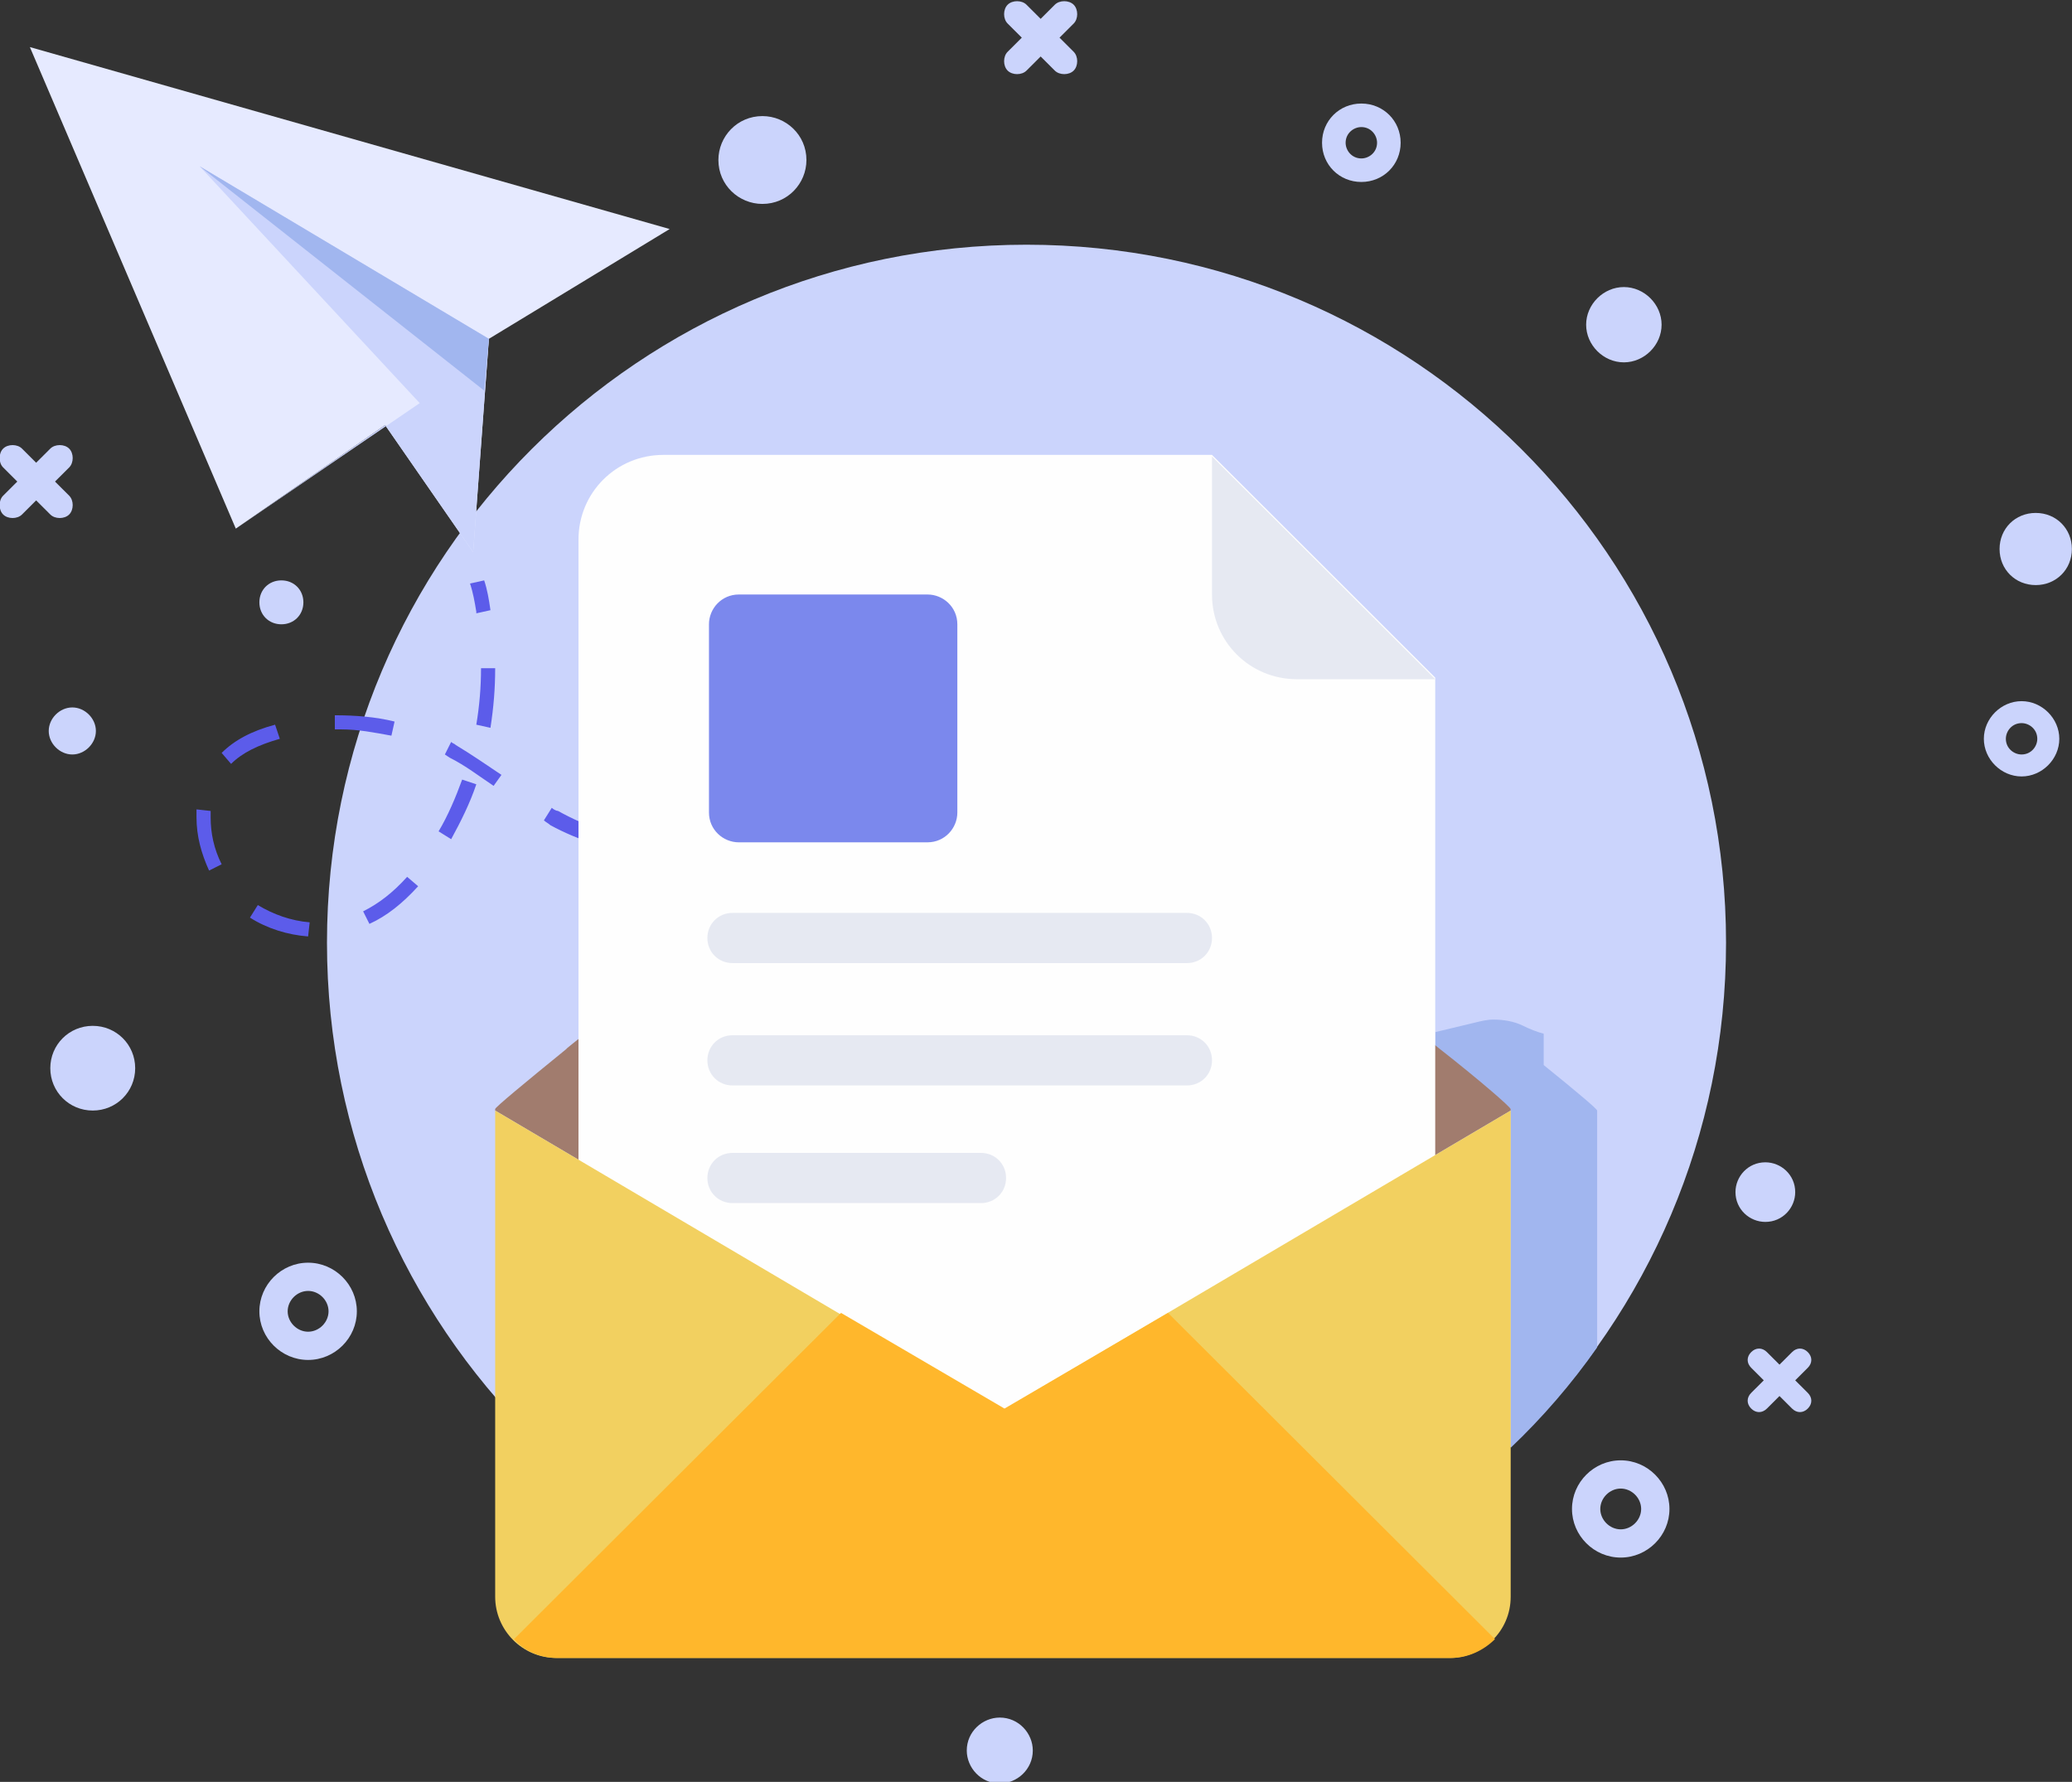
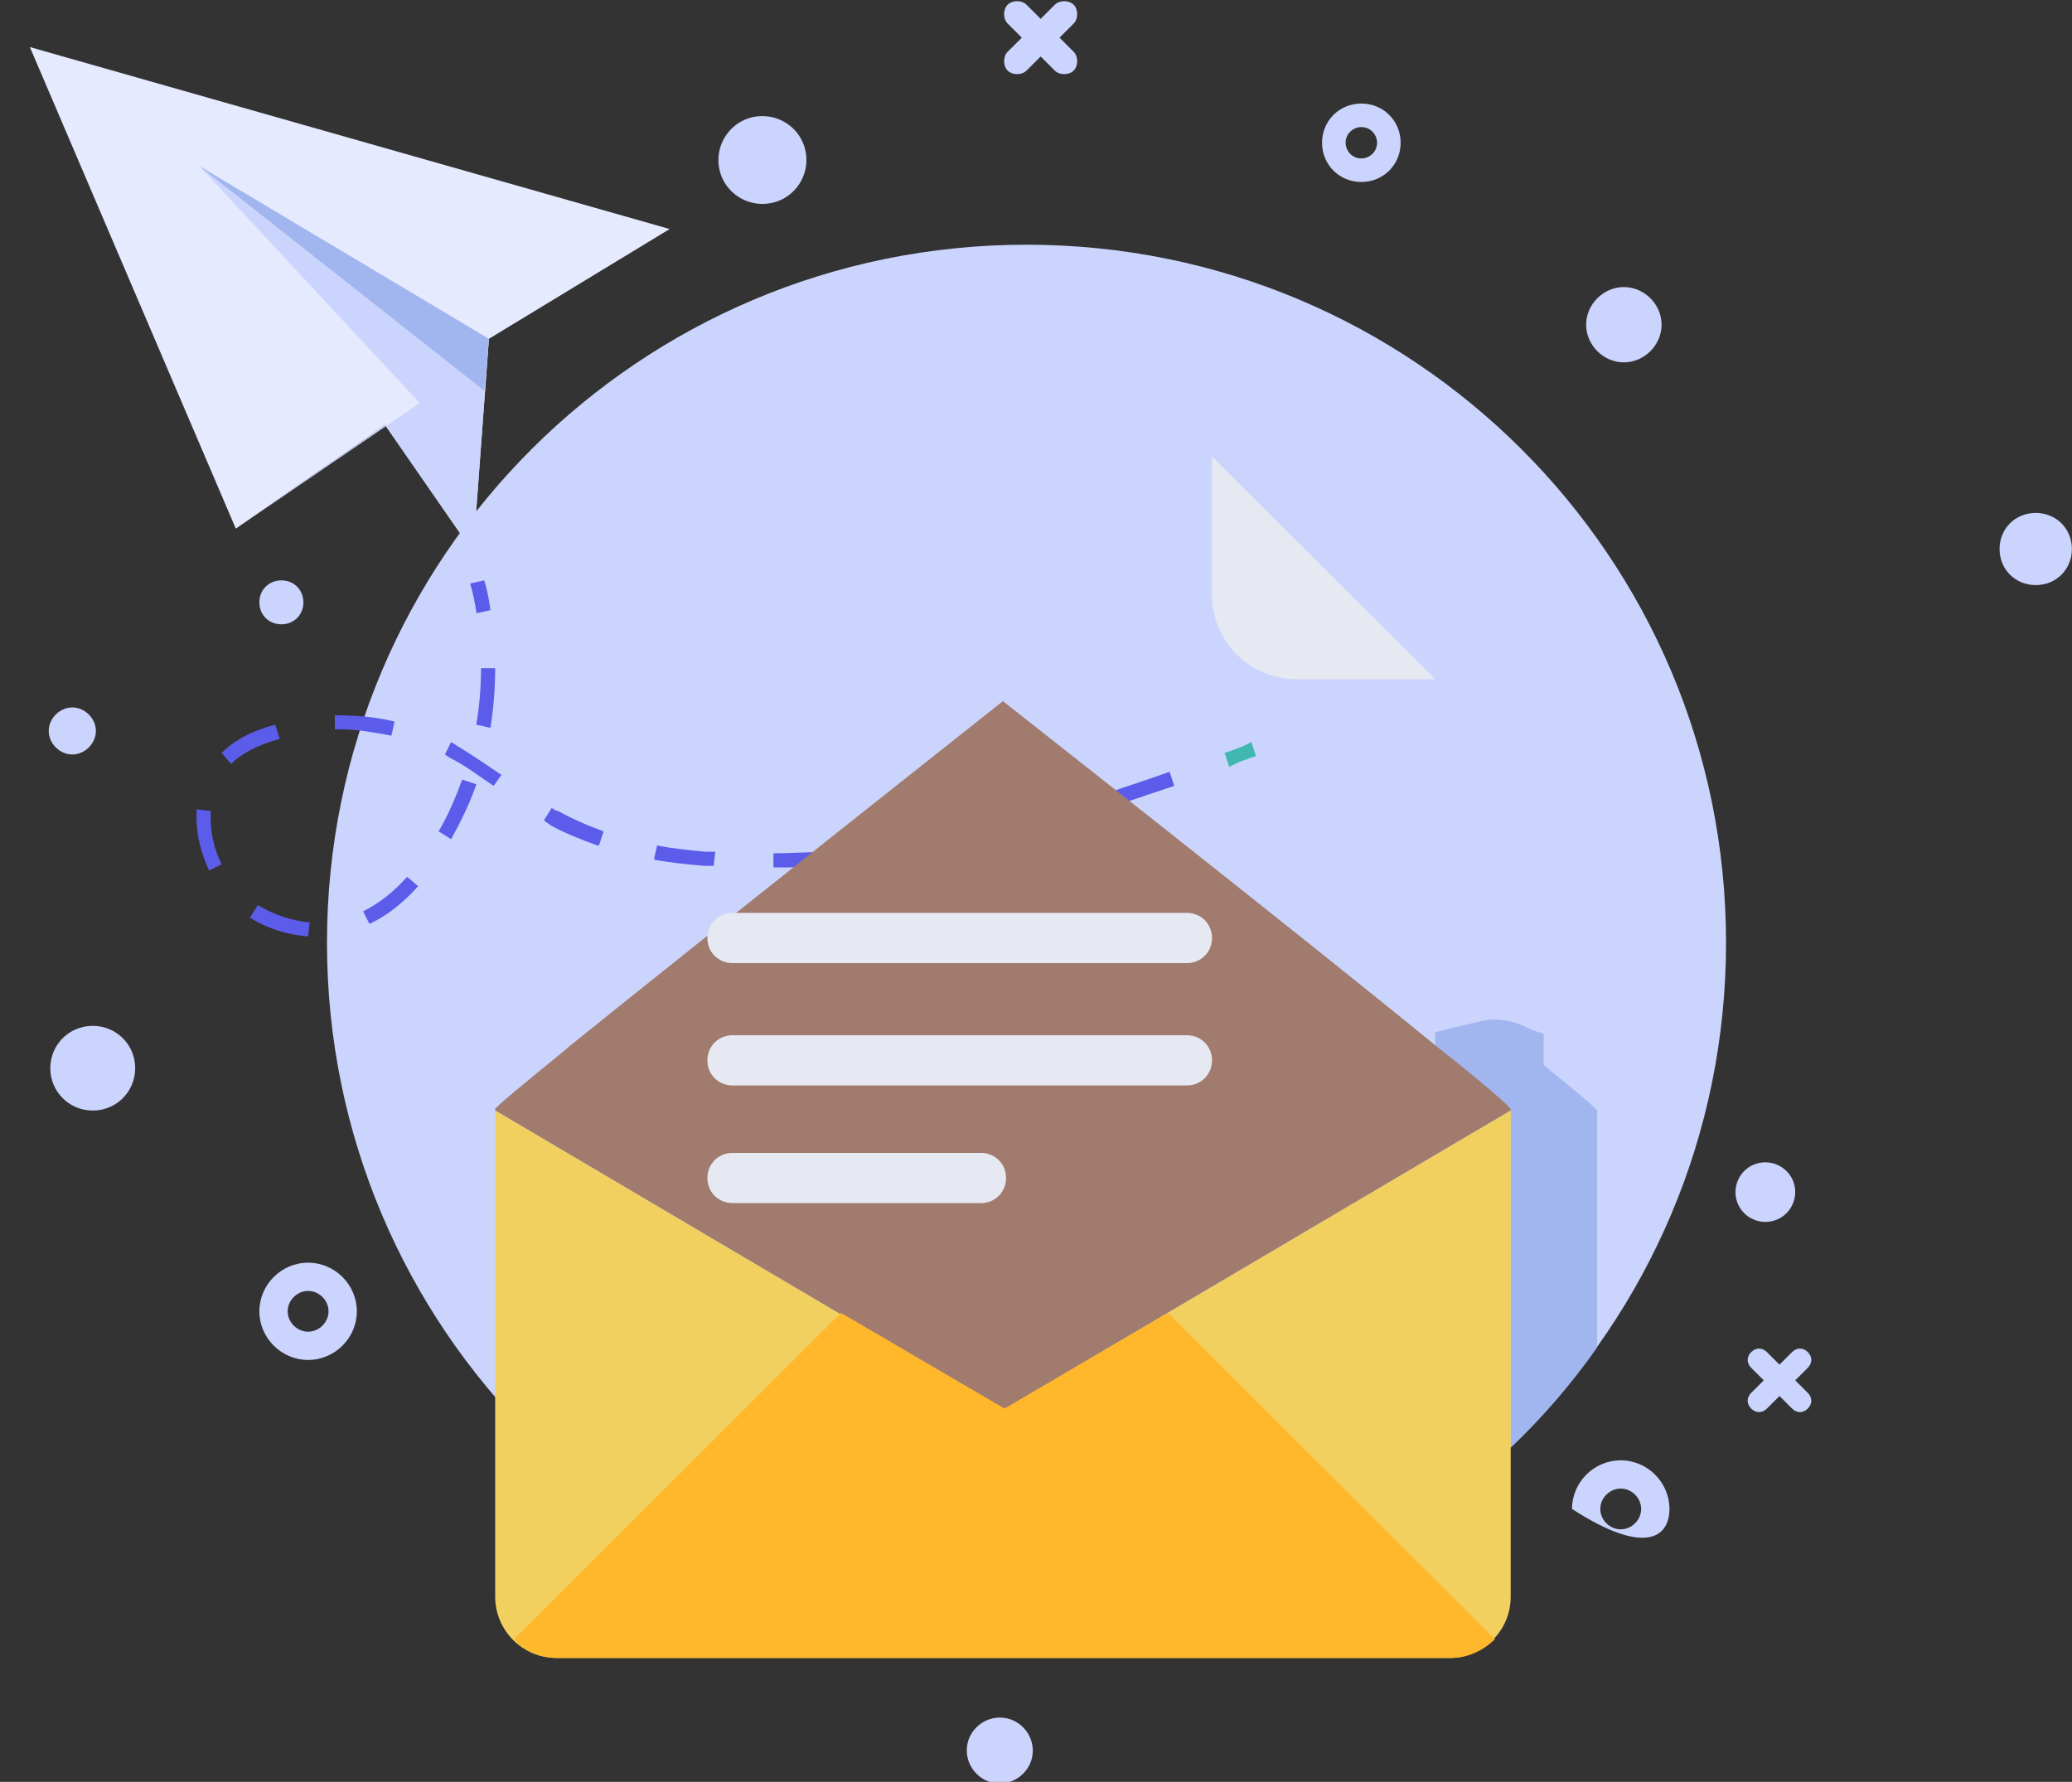
<svg xmlns="http://www.w3.org/2000/svg" width="407" height="350" viewBox="0 0 407 350" fill="none">
  <rect x="0" y="0" width="407" height="350" fill="#333333" stroke="none" />
  <g clip-path="url(#clip0)">
    <path d="M339.044 185.167C339.044 109.377 277.597 48.066 201.636 48.066C125.675 48.066 64.227 109.377 64.227 185.167C64.227 260.958 125.675 322.269 201.636 322.269C277.597 322.269 339.044 260.958 339.044 185.167Z" fill="#CBD4FC" />
    <path d="M296.741 284.065V218.133V217.825C296.741 217.517 288.404 210.739 281.919 205.501V202.728L289.639 200.88C290.874 200.572 292.109 200.264 293.344 200.264C295.197 200.264 297.359 200.572 299.211 201.496C300.446 202.112 301.99 202.728 303.225 203.037V209.198C309.71 214.436 313.724 217.825 313.724 218.133V218.441V264.655C308.784 271.741 302.917 278.519 296.741 284.373V284.065Z" fill="#A1B6EF" />
    <path d="M5.867 9.247L46.317 103.831L75.652 83.497L92.944 108.453L96.032 66.552L131.542 44.986L5.867 9.247Z" fill="#E6EAFF" />
    <path d="M82.445 79.183L46.317 103.831L75.652 83.497L92.944 108.452L96.032 66.552L39.215 32.661L82.445 79.183Z" fill="#CBD4FC" />
    <path d="M95.105 76.719L39.215 32.661L96.032 66.552L95.105 76.719Z" fill="#A1B6EF" />
    <path d="M93.561 120.16C93.253 118.312 92.944 116.463 92.326 114.614L95.105 113.998C95.723 115.847 96.032 117.695 96.341 119.852L93.561 120.468V120.16Z" fill="#5C5CEA" />
    <path d="M96.341 142.958L93.561 142.342C94.179 138.645 94.488 134.948 94.488 131.251H97.267C97.267 135.256 96.958 138.953 96.341 142.958ZM76.887 144.499C73.49 143.883 70.403 143.267 67.006 143.267H65.771V140.494C69.785 140.494 73.799 140.802 77.505 141.726L76.887 144.499ZM45.391 150.045L43.538 147.888C46.009 145.423 49.405 143.575 54.037 142.342L54.964 145.115C50.641 146.347 47.553 147.888 45.391 150.045ZM96.958 154.358C94.179 152.509 91.4 150.353 88.312 148.812L87.386 148.196L88.621 145.731C88.93 146.039 89.238 146.039 89.547 146.347C92.635 148.196 95.723 150.353 98.502 152.201L96.958 154.358ZM219.854 158.055L218.928 155.282C222.633 154.05 226.338 152.817 229.735 151.585L230.661 154.358C226.956 155.59 223.251 156.823 219.854 158.055ZM197.621 164.525L197.004 161.752C200.709 160.828 204.415 159.904 208.12 158.671L209.046 161.444C205.341 162.676 201.327 163.601 197.93 164.525H197.621ZM88.621 164.833L86.151 163.293C88.003 160.212 89.547 156.515 90.782 153.126L93.561 154.05C92.326 157.747 90.474 161.444 88.621 164.833ZM117.338 166.065C113.941 164.833 110.853 163.601 108.074 162.06C107.765 161.752 107.148 161.444 106.839 161.136L108.383 158.671C108.692 158.979 109.309 159.287 109.618 159.287C112.397 160.828 115.176 162.06 118.573 163.293L117.647 166.065H117.338ZM175.08 168.838L174.771 166.065C178.477 165.449 182.182 164.833 186.196 164.217L186.814 166.99C183.109 167.606 179.094 168.222 175.389 168.838H175.08ZM140.188 170.071H138.335C134.938 169.763 131.542 169.454 128.454 168.838L129.072 166.065C132.159 166.682 135.247 166.99 138.644 167.298H140.497L140.188 170.071ZM151.922 170.379V167.606C155.627 167.606 159.641 167.298 163.347 167.298L163.655 170.071C159.641 170.379 155.936 170.379 151.922 170.379ZM41.068 170.995C39.524 167.606 38.598 164.217 38.598 160.52C38.598 160.212 38.598 159.904 38.598 159.595V158.979L41.377 159.287V159.904C41.377 160.212 41.377 160.52 41.377 160.52C41.377 163.601 41.995 166.682 43.538 169.763L41.068 170.995ZM72.564 181.47L71.329 179.005C74.417 177.465 77.196 175.308 79.975 172.227L82.136 174.076C79.049 177.465 75.961 179.93 72.564 181.47ZM60.522 183.935C56.507 183.627 52.493 182.394 49.097 180.238L50.641 177.773C53.728 179.621 57.125 180.854 60.83 181.162L60.522 183.935Z" fill="#5C5CEA" />
    <path d="M241.469 150.661L240.542 147.888C242.395 147.272 244.248 146.656 245.792 145.732L246.718 148.505C244.865 149.121 243.013 149.737 241.469 150.661Z" fill="#40B8AF" />
    <path d="M296.741 218.133L197.004 276.979L97.267 218.133V217.825C97.267 217.517 102.825 212.896 111.162 206.117L111.471 205.809C138.953 183.627 197.004 137.721 197.004 137.721C197.004 137.721 255.055 183.319 282.537 205.809C291.183 212.587 296.741 217.517 296.741 217.825V218.133Z" fill="#A17C6E" />
-     <path d="M238.072 89.35H130.307C121.043 89.35 113.632 96.745 113.632 105.987V268.352C113.632 277.595 121.043 284.989 130.307 284.989H265.245C274.509 284.989 281.919 277.595 281.919 268.352V133.099L238.072 89.35Z" fill="#FEFEFE" />
    <path d="M238.072 116.771C238.072 126.014 245.483 133.408 254.746 133.408H281.919L238.072 89.659V116.771Z" fill="#E6E9F2" />
-     <path d="M182.182 116.771H145.128C141.732 116.771 139.262 119.543 139.262 122.624V159.595C139.262 162.984 142.041 165.449 145.128 165.449H182.182C185.579 165.449 188.049 162.676 188.049 159.595V122.624C188.049 119.235 185.27 116.771 182.182 116.771Z" fill="#7B88ED" />
    <path d="M233.132 179.313H143.893C141.114 179.313 138.953 181.47 138.953 184.243C138.953 187.016 141.114 189.172 143.893 189.172H233.132C235.911 189.172 238.072 187.016 238.072 184.243C238.072 181.47 235.911 179.313 233.132 179.313Z" fill="#E6E9F2" />
    <path d="M233.132 203.345H143.893C141.114 203.345 138.953 205.501 138.953 208.274C138.953 211.047 141.114 213.204 143.893 213.204H233.132C235.911 213.204 238.072 211.047 238.072 208.274C238.072 205.501 235.911 203.345 233.132 203.345Z" fill="#E6E9F2" />
    <path d="M192.681 226.452H143.893C141.114 226.452 138.953 228.609 138.953 231.381C138.953 234.154 141.114 236.311 143.893 236.311H192.681C195.46 236.311 197.621 234.154 197.621 231.381C197.621 228.609 195.46 226.452 192.681 226.452Z" fill="#E6E9F2" />
    <path d="M296.741 218.133V313.642C296.741 320.42 291.183 325.657 284.699 325.657H109.31C102.516 325.657 97.267 320.112 97.267 313.642V218.133L197.004 276.979L296.741 218.133Z" fill="#F2D060" />
    <path d="M293.653 321.96L229.426 257.877L197.313 276.671L165.199 257.877L100.972 321.96C103.134 324.425 106.222 325.657 109.618 325.657H285.007C288.404 325.657 291.492 324.117 293.653 321.96Z" fill="#FFB72C" />
    <path d="M60.522 261.574C58.36 261.574 56.507 259.726 56.507 257.569C56.507 255.412 58.36 253.564 60.522 253.564C62.683 253.564 64.536 255.412 64.536 257.569C64.536 259.726 62.683 261.574 60.522 261.574ZM60.522 248.018C55.272 248.018 50.949 252.331 50.949 257.569C50.949 262.807 55.272 267.12 60.522 267.12C65.771 267.12 70.094 262.807 70.094 257.569C70.094 252.331 65.771 248.018 60.522 248.018Z" fill="#CBD4FC" />
-     <path d="M318.356 300.394C316.194 300.394 314.342 298.545 314.342 296.389C314.342 294.232 316.194 292.383 318.356 292.383C320.517 292.383 322.37 294.232 322.37 296.389C322.37 298.545 320.517 300.394 318.356 300.394ZM318.356 286.838C313.106 286.838 308.784 291.151 308.784 296.389C308.784 301.626 313.106 305.939 318.356 305.939C323.605 305.939 327.928 301.626 327.928 296.389C327.928 291.151 323.605 286.838 318.356 286.838Z" fill="#CBD4FC" />
-     <path d="M397.096 148.196C395.552 148.196 394.008 146.964 394.008 145.115C394.008 143.575 395.243 142.034 397.096 142.034C398.639 142.034 400.183 143.267 400.183 145.115C400.183 146.656 398.948 148.196 397.096 148.196ZM397.096 137.721C393.081 137.721 389.685 141.11 389.685 145.115C389.685 149.12 393.081 152.509 397.096 152.509C401.11 152.509 404.506 149.12 404.506 145.115C404.506 141.11 401.11 137.721 397.096 137.721Z" fill="#CBD4FC" />
+     <path d="M318.356 300.394C316.194 300.394 314.342 298.545 314.342 296.389C314.342 294.232 316.194 292.383 318.356 292.383C320.517 292.383 322.37 294.232 322.37 296.389C322.37 298.545 320.517 300.394 318.356 300.394ZM318.356 286.838C313.106 286.838 308.784 291.151 308.784 296.389C323.605 305.939 327.928 301.626 327.928 296.389C327.928 291.151 323.605 286.838 318.356 286.838Z" fill="#CBD4FC" />
    <path d="M267.407 31.121C265.554 31.121 264.319 29.581 264.319 28.04C264.319 26.192 265.863 24.959 267.407 24.959C269.259 24.959 270.494 26.5 270.494 28.04C270.494 29.889 268.95 31.121 267.407 31.121ZM267.407 20.338C263.084 20.338 259.687 23.727 259.687 28.04C259.687 32.354 263.084 35.743 267.407 35.743C271.73 35.743 275.126 32.354 275.126 28.04C275.126 23.727 271.73 20.338 267.407 20.338Z" fill="#CBD4FC" />
    <path d="M18.218 201.496C13.587 201.496 9.881 205.193 9.881 209.815C9.881 214.436 13.587 218.133 18.218 218.133C22.85 218.133 26.555 214.436 26.555 209.815C26.555 205.193 22.85 201.496 18.218 201.496Z" fill="#CBD4FC" />
    <path d="M346.764 228.3C343.367 228.3 340.897 231.073 340.897 234.154C340.897 237.543 343.676 240.008 346.764 240.008C350.161 240.008 352.631 237.235 352.631 234.154C352.631 230.765 349.852 228.3 346.764 228.3Z" fill="#CBD4FC" />
    <path d="M149.76 22.802C144.82 22.802 141.114 26.807 141.114 31.429C141.114 36.358 145.128 40.055 149.76 40.055C154.701 40.055 158.406 36.05 158.406 31.429C158.406 26.499 154.392 22.802 149.76 22.802Z" fill="#CBD4FC" />
    <path d="M196.386 337.365C192.99 337.365 189.902 340.137 189.902 343.834C189.902 347.223 192.681 350.304 196.386 350.304C199.783 350.304 202.871 347.532 202.871 343.834C202.871 340.445 200.092 337.365 196.386 337.365Z" fill="#CBD4FC" />
    <path d="M318.973 56.385C314.959 56.385 311.563 59.774 311.563 63.779C311.563 67.784 314.959 71.173 318.973 71.173C322.988 71.173 326.384 67.784 326.384 63.779C326.384 59.774 322.988 56.385 318.973 56.385Z" fill="#CBD4FC" />
    <path d="M55.272 113.998C52.802 113.998 50.949 115.847 50.949 118.312C50.949 120.776 52.802 122.625 55.272 122.625C57.742 122.625 59.595 120.776 59.595 118.312C59.595 115.847 57.742 113.998 55.272 113.998Z" fill="#CBD4FC" />
    <path d="M399.875 100.75C395.86 100.75 392.773 103.831 392.773 107.836C392.773 111.841 395.86 114.922 399.875 114.922C403.889 114.922 406.977 111.841 406.977 107.836C406.977 103.831 403.889 100.75 399.875 100.75Z" fill="#CBD4FC" />
    <path d="M14.204 138.954C11.734 138.954 9.572 141.11 9.572 143.575C9.572 146.04 11.734 148.196 14.204 148.196C16.674 148.196 18.836 146.04 18.836 143.575C18.836 141.11 16.674 138.954 14.204 138.954Z" fill="#CBD4FC" />
    <path d="M208.12 7.398L210.899 4.625C211.826 3.701 211.826 1.852 210.899 0.928C209.973 0.004 208.12 0.004 207.194 0.928L204.415 3.701L201.636 0.928C200.709 0.004 198.857 0.004 197.93 0.928C197.004 1.852 197.004 3.701 197.93 4.625L200.709 7.398L197.93 10.171C197.004 11.095 197.004 12.944 197.93 13.868C198.857 14.792 200.709 14.792 201.636 13.868L204.415 11.095L207.194 13.868C208.12 14.792 209.973 14.792 210.899 13.868C211.826 12.944 211.826 11.095 210.899 10.171L208.12 7.398Z" fill="#CBD4FC" />
-     <path d="M10.807 94.588L13.586 91.815C14.513 90.891 14.513 89.043 13.586 88.118C12.66 87.194 10.807 87.194 9.881 88.118L7.102 90.891L4.323 88.118C3.397 87.194 1.544 87.194 0.618 88.118C-0.309 89.043 -0.309 90.891 0.618 91.815L3.397 94.588L0.618 97.361C-0.309 98.285 -0.309 100.134 0.618 101.058C1.544 101.982 3.397 101.982 4.323 101.058L7.102 98.285L9.881 101.058C10.807 101.982 12.66 101.982 13.586 101.058C14.513 100.134 14.513 98.285 13.586 97.361L10.807 94.588Z" fill="#CBD4FC" />
    <path d="M352.631 271.125L355.101 268.66C356.028 267.736 356.028 266.504 355.101 265.579C354.175 264.655 352.94 264.655 352.013 265.579L349.543 268.044L347.073 265.579C346.146 264.655 344.911 264.655 343.985 265.579C343.059 266.504 343.059 267.736 343.985 268.66L346.455 271.125L343.985 273.59C343.059 274.514 343.059 275.746 343.985 276.671C344.911 277.595 346.146 277.595 347.073 276.671L349.543 274.206L352.013 276.671C352.94 277.595 354.175 277.595 355.101 276.671C356.028 275.746 356.028 274.514 355.101 273.59L352.631 271.125Z" fill="#CBD4FC" />
  </g>
  <defs>
    <clipPath id="clip0">
      <rect width="406.977" height="350" fill="white" />
    </clipPath>
  </defs>
</svg>